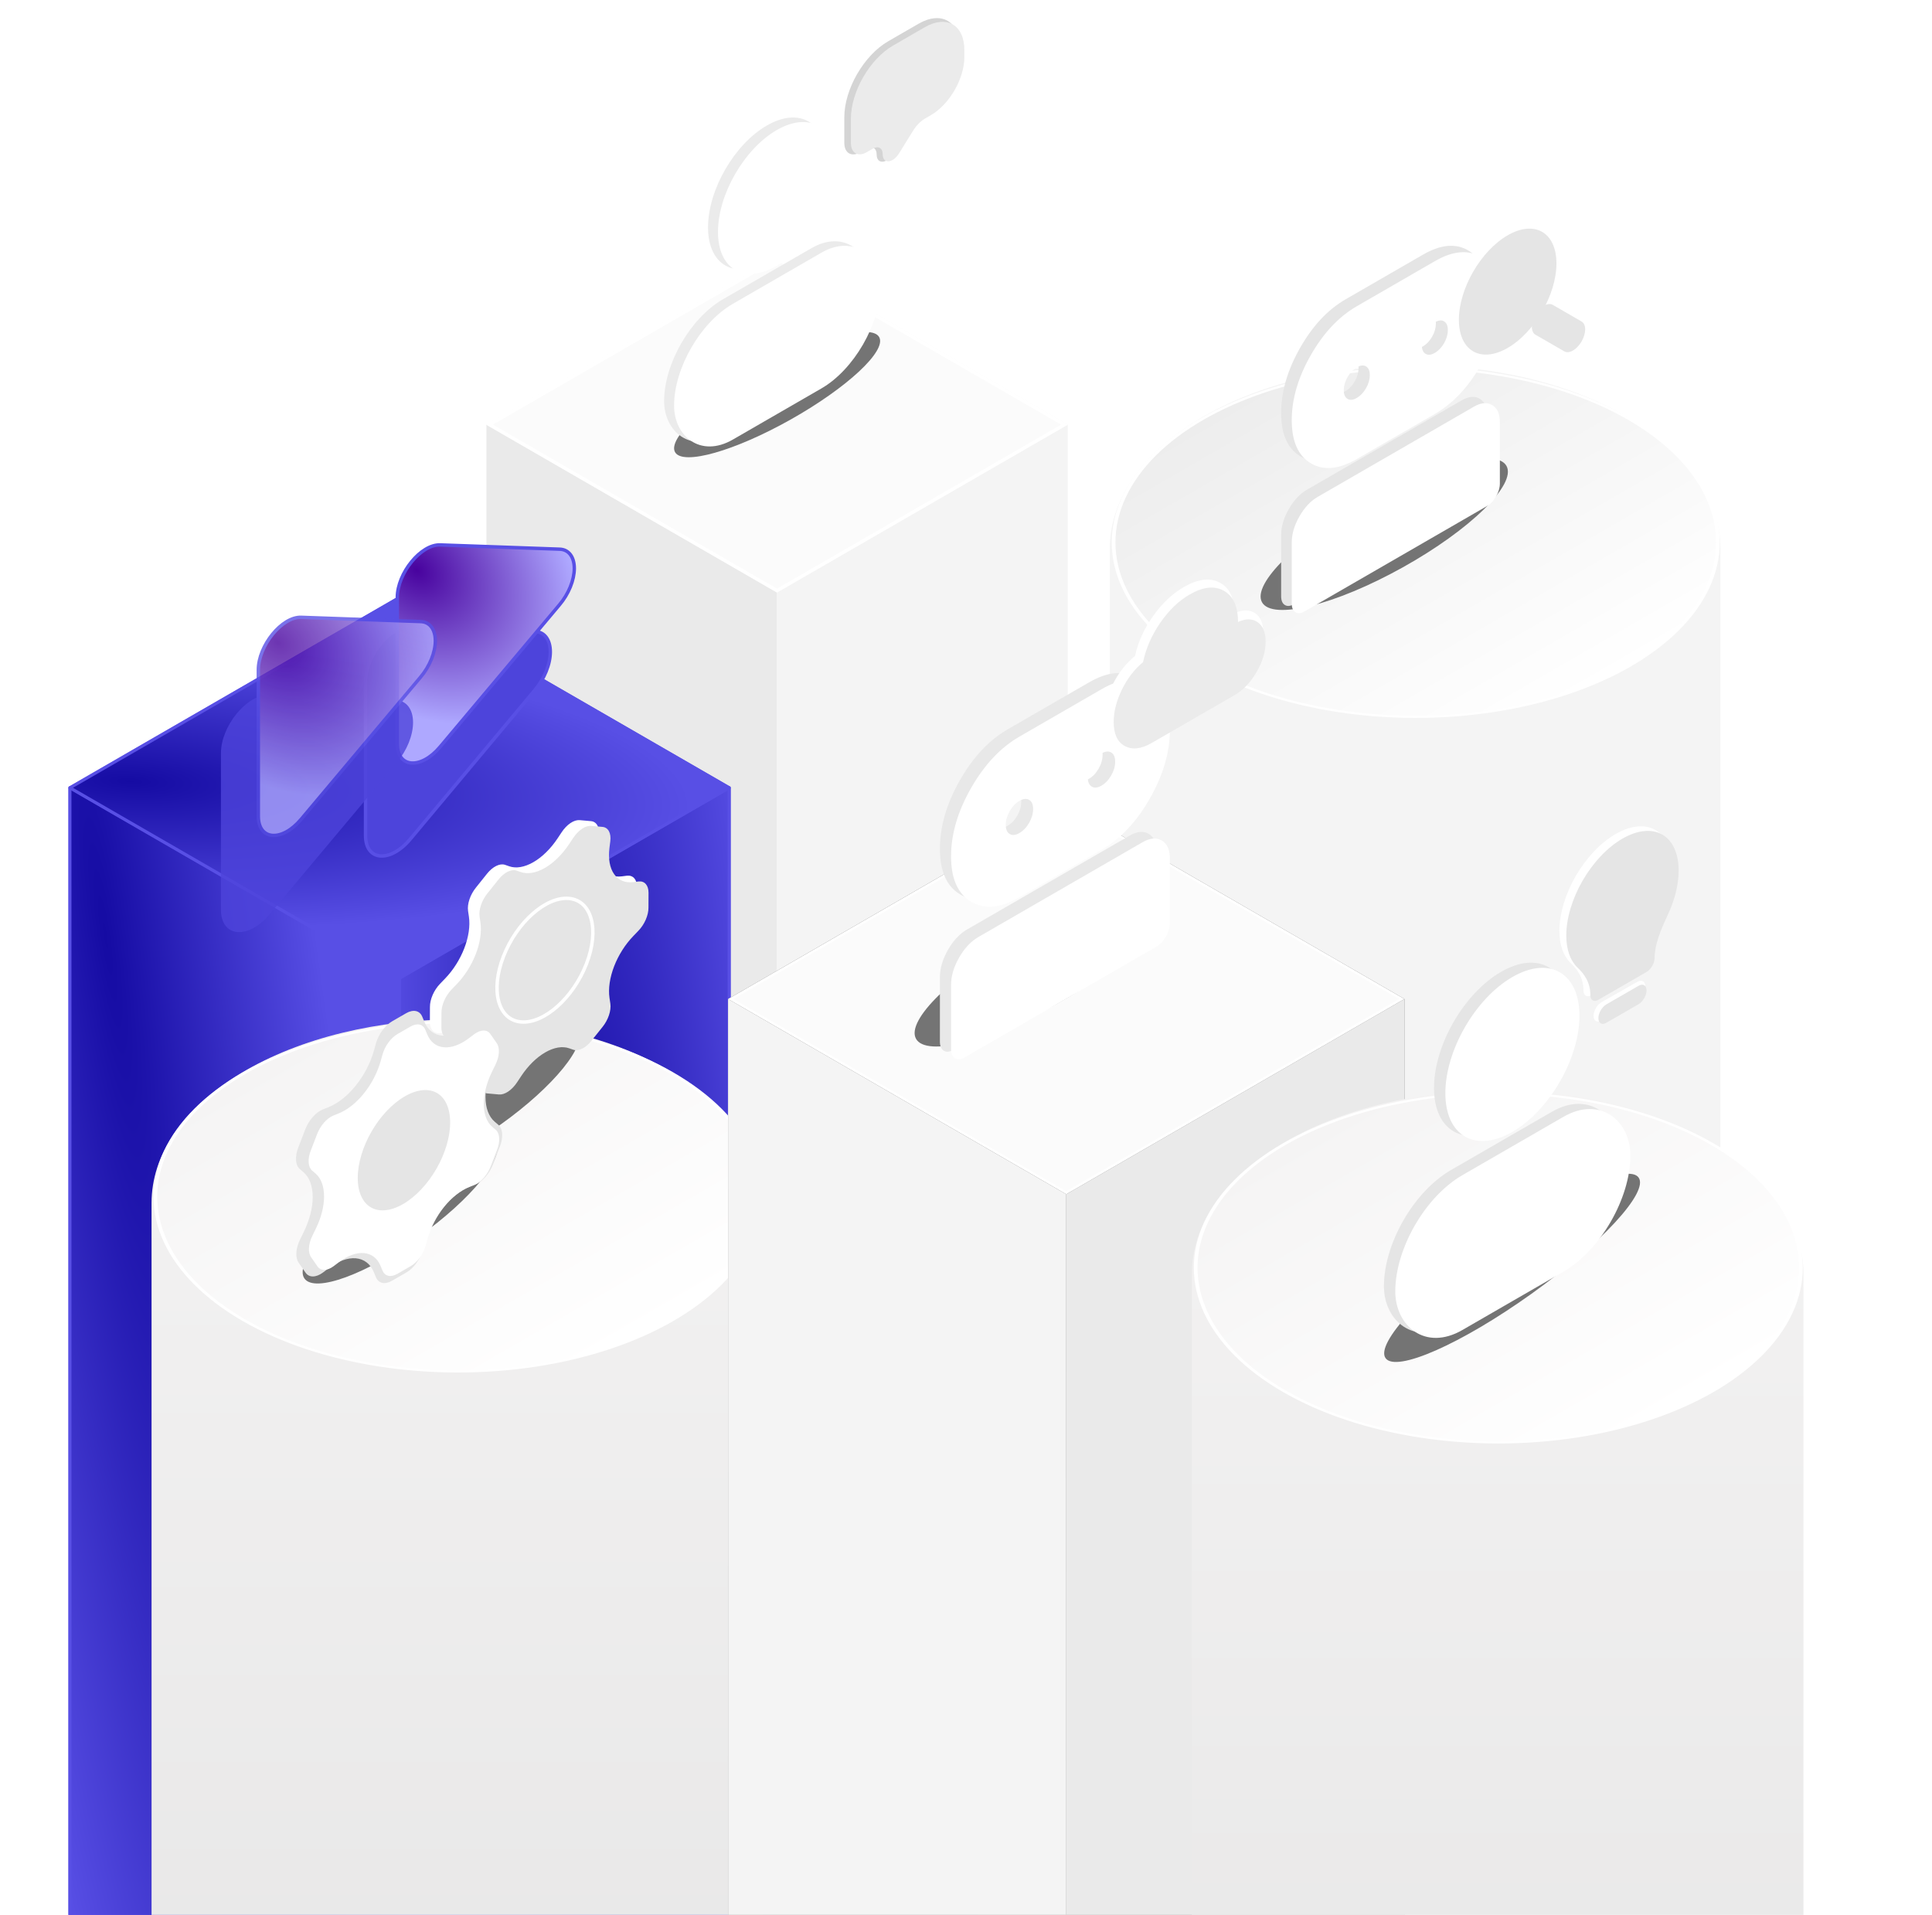
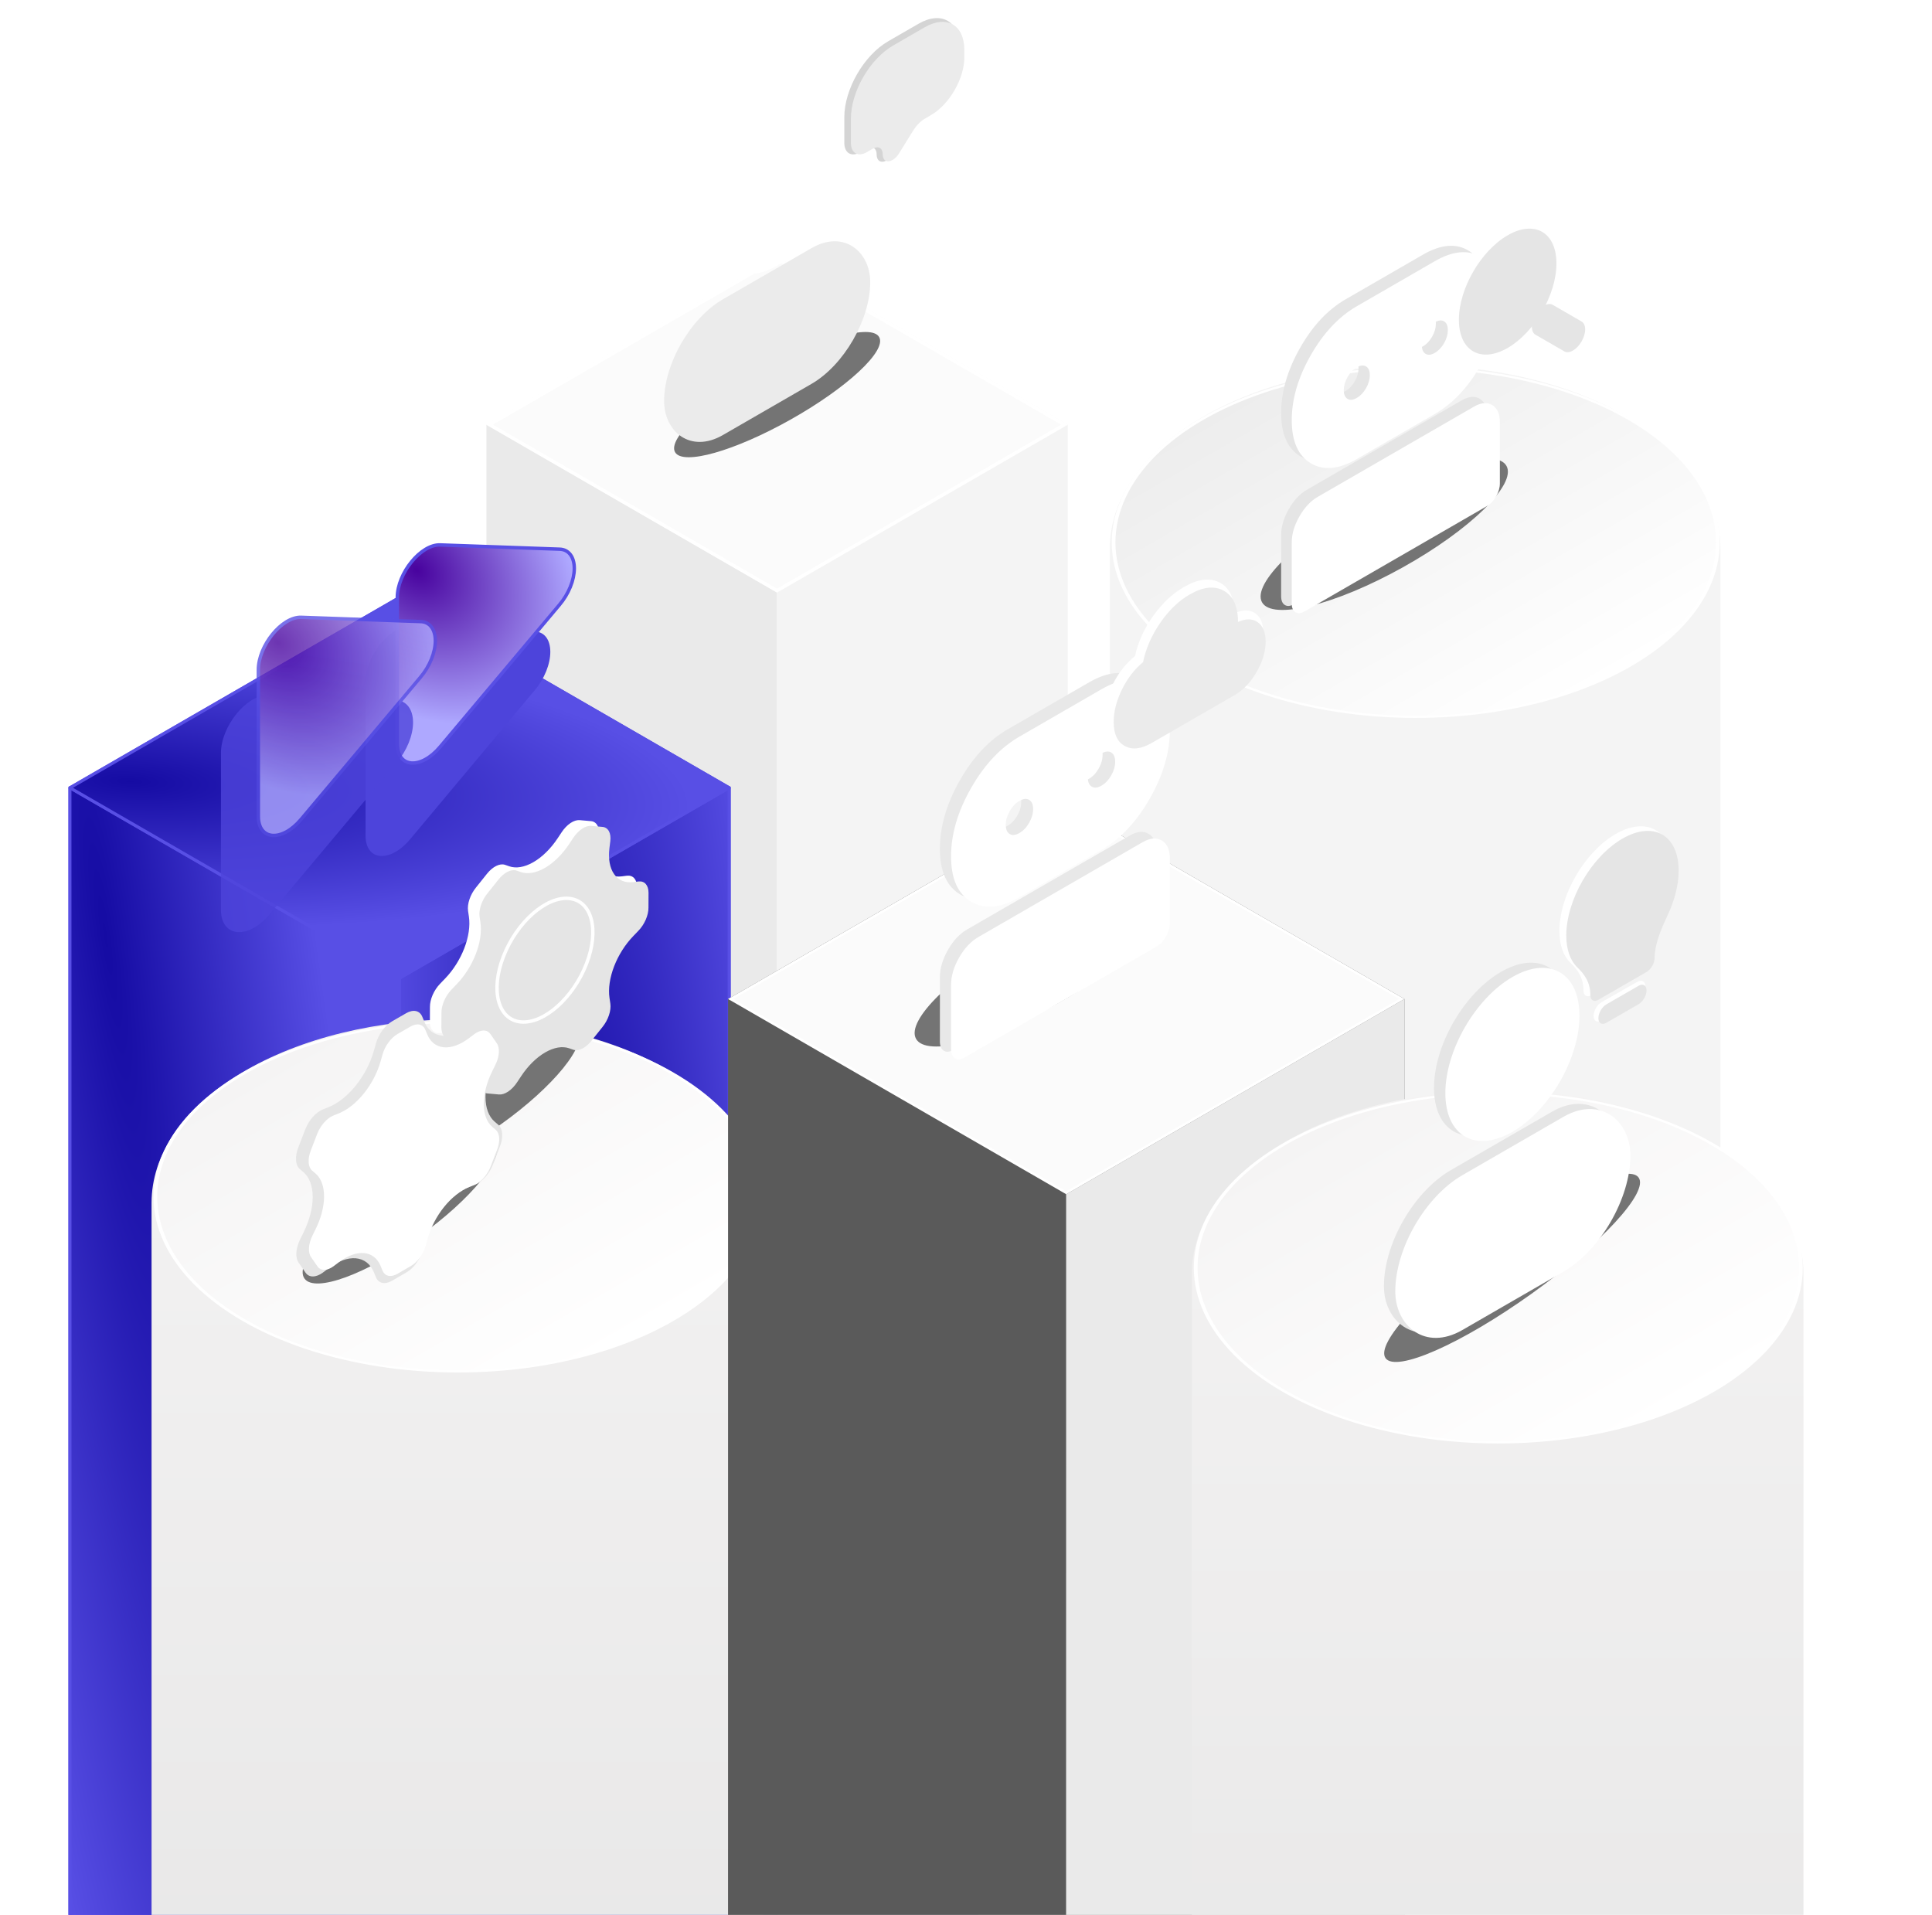
<svg xmlns="http://www.w3.org/2000/svg" width="564" height="559" viewBox="0 0 564 559" fill="none">
  <rect x="8" width="554" height="580" fill="white" />
  <path d="M226.824 75L311.631 123.967L311.645 574.469L226.839 525.502L226.824 75Z" fill="#F4F4F4" />
  <path d="M142.014 123.967L226.82 75L226.806 525.502L141.999 574.469L142.014 123.967Z" fill="#FBFBFB" />
  <path d="M226.82 525.496L311.63 574.458L226.82 623.419L142.011 574.458L226.82 525.496Z" fill="url(#paint0_radial_470_911)" stroke="#584FE5" stroke-width="0.885" stroke-linecap="round" stroke-linejoin="round" />
  <path d="M142.008 123.951L226.814 172.917L226.829 623.419L142.022 574.453L142.008 123.951Z" fill="#EAEAEA" />
  <path d="M226.824 172.918L311.631 123.952L311.616 574.454L226.81 623.42L226.824 172.918Z" fill="#F4F4F4" />
  <path d="M226.823 75.5L310.767 123.961L226.823 172.423L142.88 123.961L226.823 75.5Z" fill="#FBFBFB" stroke="white" />
  <path fill-rule="evenodd" clip-rule="evenodd" d="M323.977 587.952C323.977 601.638 332.678 615.324 350.082 625.766C384.889 646.65 441.322 646.65 476.128 625.766C493.532 615.324 502.234 601.638 502.234 587.952V160.135C502.234 146.449 493.532 132.763 476.128 122.321C441.322 101.436 384.889 101.436 350.082 122.321C332.678 132.763 323.977 146.449 323.977 160.135V587.952Z" fill="url(#paint1_linear_470_911)" />
  <circle cx="72.462" cy="72.462" r="72.019" transform="matrix(0.866 -0.5 0.866 0.5 287.787 158.342)" fill="url(#paint2_linear_470_911)" stroke="white" stroke-width="0.885" />
  <path d="M116.646 174.425L212.863 229.98L212.879 741.091L116.663 685.536L116.646 174.425Z" fill="url(#paint3_radial_470_911)" stroke="#584FE5" stroke-width="0.885" stroke-linecap="round" stroke-linejoin="round" />
  <path d="M20.422 229.979L116.638 174.425L116.622 685.536L20.406 741.09L20.422 229.979Z" fill="url(#paint4_radial_470_911)" stroke="#584FE5" stroke-width="0.885" stroke-linecap="round" stroke-linejoin="round" />
  <path d="M20.416 229.961L116.632 285.515L116.648 796.626L20.432 741.072L20.416 229.961Z" fill="url(#paint5_radial_470_911)" stroke="#584FE5" stroke-width="0.885" stroke-linecap="round" stroke-linejoin="round" />
  <path d="M116.646 285.516L212.863 229.962L212.846 741.073L116.63 796.627L116.646 285.516Z" fill="url(#paint6_radial_470_911)" stroke="#584FE5" stroke-width="0.885" stroke-linecap="round" stroke-linejoin="round" />
  <path d="M20.422 229.973L116.641 174.425L212.861 229.973L116.641 285.522L20.422 229.973Z" fill="url(#paint7_radial_470_911)" stroke="#584FE5" stroke-width="0.885" stroke-linecap="round" stroke-linejoin="round" />
  <path fill-rule="evenodd" clip-rule="evenodd" d="M44.244 779.634C44.244 793.342 52.959 807.049 70.39 817.508C105.252 838.425 161.774 838.425 196.635 817.508C214.066 807.049 222.781 793.342 222.781 779.634V351.144C222.781 337.437 214.066 323.729 196.635 313.271C161.774 292.354 105.252 292.354 70.39 313.271C52.959 323.729 44.244 337.437 44.244 351.144V779.634Z" fill="url(#paint8_linear_470_911)" />
  <circle cx="72.575" cy="72.575" r="72.133" transform="matrix(0.866 -0.5 0.866 0.5 8 349.349)" fill="url(#paint9_linear_470_911)" stroke="white" stroke-width="0.885" />
  <rect width="114.004" height="524.457" transform="matrix(0.866 0.5 3.18351e-05 1 311.277 234.633)" fill="#6E6E6E" />
  <rect width="114.004" height="524.457" transform="matrix(0.866 -0.5 -3.18351e-05 1 212.539 291.637)" fill="#5A5A5A" />
-   <rect width="114.004" height="524.457" transform="matrix(0.866 0.5 3.18351e-05 1 212.537 291.619)" fill="#F4F4F4" />
  <rect width="114.004" height="524.457" transform="matrix(0.866 -0.5 -3.18351e-05 1 311.277 348.625)" fill="#EAEAEA" />
  <rect x="0.767" width="113.118" height="113.118" transform="matrix(0.866 -0.5 0.866 0.5 212.642 292.015)" fill="#FBFBFB" stroke="white" stroke-width="0.885" />
  <path fill-rule="evenodd" clip-rule="evenodd" d="M347.939 800.353C347.939 814.06 356.655 827.768 374.086 838.226C408.947 859.143 465.469 859.143 500.33 838.226C517.761 827.768 526.477 814.06 526.477 800.353V371.863C526.477 358.156 517.761 344.448 500.33 333.99C465.469 313.073 408.947 313.073 374.086 333.99C356.655 344.448 347.939 358.156 347.939 371.863V800.353Z" fill="url(#paint10_linear_470_911)" />
  <circle cx="72.575" cy="72.575" r="72.133" transform="matrix(0.866 -0.5 0.866 0.5 311.693 370.068)" fill="url(#paint11_linear_470_911)" stroke="white" stroke-width="0.885" />
  <g filter="url(#filter0_f_470_911)">
    <ellipse cx="34.206" cy="8.28" rx="34.206" ry="8.28" transform="matrix(0.871 -0.491 0.491 0.871 193 124.784)" fill="#747474" />
  </g>
-   <ellipse cx="19.814" cy="19.814" rx="19.814" ry="19.814" transform="matrix(0.866 -0.5 -3.18651e-05 1 206.691 46.555)" fill="#EBEBEB" />
  <ellipse cx="19.814" cy="19.814" rx="19.814" ry="19.814" transform="matrix(0.866 -0.5 -3.18651e-05 1 209.596 47.876)" fill="white" />
  <rect width="69.48" height="39.628" rx="19.814" transform="matrix(0.866 -0.5 -3.18651e-05 1 193.875 97.279)" fill="#EBEBEB" />
-   <rect width="69.48" height="39.628" rx="19.814" transform="matrix(0.866 -0.5 -3.18651e-05 1 196.781 98.6)" fill="white" />
  <path d="M268.153 6.928L259.265 12.06C252.203 16.138 246.478 26.054 246.478 34.209L246.478 41.705C246.478 44.715 248.591 45.935 251.197 44.43L252.971 43.406C254.598 42.466 255.917 43.228 255.917 45.107C255.917 48.066 258.962 47.856 260.852 44.767L264.908 38.139C265.897 36.522 267.19 35.196 268.531 34.421L270.281 33.411C275.732 30.263 280.152 22.609 280.152 16.314L280.152 13.856C280.152 6.203 274.78 3.102 268.153 6.928Z" fill="#D4D4D4" />
  <path d="M269.961 7.954L260.723 13.289C253.919 17.217 248.404 26.77 248.404 34.626L248.404 41.738C248.404 44.698 250.482 45.898 253.045 44.418L254.821 43.392C256.404 42.478 257.687 43.219 257.687 45.047C257.687 47.908 260.62 47.727 262.465 44.751L266.53 38.196C267.503 36.627 268.764 35.342 270.071 34.587L271.772 33.605C277.156 30.497 281.52 22.936 281.52 16.72L281.521 14.628C281.521 7.256 276.346 4.268 269.961 7.954Z" fill="#EBEBEB" />
  <g filter="url(#filter1_d_470_911)">
    <path d="M163.137 158.357C164.5 158.395 165.64 158.967 166.436 160.014C167.231 161.061 167.651 162.542 167.651 164.299C167.651 166.056 167.231 168.022 166.435 169.987C165.64 171.953 164.499 173.843 163.136 175.455L126.765 218.956C120.908 225.964 113.715 225.402 113.715 217.945L113.716 172.94C113.717 165.479 120.91 156.614 126.767 156.853L163.137 158.357Z" fill="#4D44DB" />
-     <path d="M163.137 158.357C164.5 158.395 165.64 158.967 166.436 160.014C167.231 161.061 167.651 162.542 167.651 164.299C167.651 166.056 167.231 168.022 166.435 169.987C165.64 171.953 164.499 173.843 163.136 175.455L126.765 218.956C120.908 225.964 113.715 225.402 113.715 217.945L113.716 172.94C113.717 165.479 120.91 156.614 126.767 156.853L163.137 158.357Z" stroke="#584FE5" stroke-linecap="round" stroke-linejoin="round" />
  </g>
  <path d="M163.329 160.318C164.635 160.347 165.727 160.885 166.489 161.874C167.251 162.864 167.654 164.268 167.654 165.936C167.654 167.603 167.251 169.472 166.489 171.342C165.727 173.211 164.634 175.011 163.328 176.548L128.484 218.025C122.874 224.707 115.982 224.21 115.983 217.132L115.984 174.411C115.984 167.329 122.876 158.877 128.486 159.074L163.329 160.318Z" fill="url(#paint12_radial_470_911)" stroke="#584FE5" stroke-linecap="round" stroke-linejoin="round" />
  <g opacity="0.8">
    <g filter="url(#filter2_d_470_911)">
      <path d="M122.472 178.875C123.864 178.91 125.029 179.489 125.841 180.551C126.653 181.612 127.082 183.117 127.082 184.903C127.082 186.688 126.653 188.688 125.841 190.688C125.028 192.688 123.864 194.612 122.471 196.254L85.327 240.572C79.346 247.712 72 247.161 72 239.581L72.002 193.835C72.002 186.251 79.348 177.22 85.329 177.447L122.472 178.875Z" fill="#4D44DB" />
      <path d="M122.472 178.875C123.864 178.91 125.029 179.489 125.841 180.551C126.653 181.612 127.082 183.117 127.082 184.903C127.082 186.688 126.653 188.688 125.841 190.688C125.028 192.688 123.864 194.612 122.471 196.254L85.327 240.572C79.346 247.712 72 247.161 72 239.581L72.002 193.835C72.002 186.251 79.348 177.22 85.329 177.447L122.472 178.875Z" stroke="#4D44DB" stroke-linecap="round" stroke-linejoin="round" />
    </g>
    <path d="M122.76 181.453C124.067 181.482 125.159 182.02 125.921 183.009C126.683 183.999 127.085 185.403 127.085 187.07C127.085 188.738 126.683 190.607 125.921 192.476C125.159 194.346 124.066 196.145 122.76 197.683L87.916 239.16C82.305 245.842 75.414 245.345 75.414 238.266L75.416 195.546C75.416 188.464 82.308 180.012 87.918 180.209L122.76 181.453Z" fill="url(#paint13_radial_470_911)" stroke="#584FE5" stroke-linecap="round" stroke-linejoin="round" />
  </g>
  <g filter="url(#filter3_f_470_911)">
    <ellipse cx="116.768" cy="353.347" rx="34.252" ry="9.445" transform="rotate(-35.52 116.768 353.347)" fill="#747474" />
  </g>
  <g filter="url(#filter4_f_470_911)">
    <ellipse cx="140.768" cy="320.508" rx="34.252" ry="9.445" transform="rotate(-35.52 140.768 320.508)" fill="#747474" />
  </g>
  <path d="M155.632 251.729C158.234 250.25 160.761 247.774 162.788 244.721L163.978 242.927C164.709 241.824 165.601 240.899 166.537 240.273C167.473 239.647 168.41 239.348 169.225 239.418L172.535 239.713C173.347 239.789 173.998 240.229 174.402 240.975C174.805 241.721 174.944 242.738 174.798 243.894L174.552 245.868C174.16 249.006 174.644 251.705 175.924 253.517V253.517C177.192 255.313 179.167 256.128 181.524 255.83L183.067 255.635C183.922 255.545 184.654 255.812 185.17 256.4C185.685 256.988 185.961 257.872 185.962 258.939L185.945 263.289C185.952 264.373 185.674 265.6 185.146 266.807C184.618 268.014 183.865 269.144 182.988 270.049L181.468 271.631C179.139 274.056 177.19 277.132 175.935 280.367V280.367C174.655 283.667 174.172 286.936 174.567 289.629L174.816 291.325C174.956 292.321 174.81 293.506 174.398 294.723C173.985 295.94 173.325 297.133 172.505 298.143L169.258 302.205C168.457 303.2 167.537 303.977 166.615 304.437C165.692 304.897 164.81 305.019 164.078 304.788L162.785 304.34C160.81 303.654 158.356 304.075 155.825 305.531V305.531C153.273 307 150.797 309.436 148.808 312.431L147.557 314.316C146.827 315.419 145.935 316.344 144.998 316.97C144.062 317.597 143.125 317.895 142.311 317.826L138.919 317.523C138.107 317.447 137.457 317.007 137.053 316.261C136.649 315.515 136.511 314.498 136.656 313.342L136.903 311.368C137.294 308.23 136.81 305.53 135.531 303.719V303.719C134.262 301.923 132.288 301.108 129.931 301.406L128.388 301.601C127.532 301.691 126.8 301.424 126.285 300.836C125.769 300.248 125.494 299.364 125.493 298.297L125.51 293.947C125.502 292.863 125.781 291.636 126.309 290.429C126.837 289.222 127.589 288.092 128.467 287.187L129.986 285.605C132.316 283.18 134.264 280.104 135.52 276.869V276.869C136.8 273.569 137.283 270.3 136.887 267.607L136.639 265.911C136.498 264.915 136.644 263.73 137.057 262.513C137.47 261.296 138.13 260.103 138.95 259.093L142.197 255.031C142.998 254.036 143.918 253.259 144.84 252.799C145.762 252.339 146.645 252.217 147.376 252.448L148.667 252.895C150.645 253.582 153.099 253.171 155.632 251.729V251.729Z" fill="white" />
  <path d="M158.994 253.409C161.595 251.929 164.123 249.453 166.149 246.4L167.339 244.607C168.07 243.504 168.962 242.578 169.898 241.952C170.835 241.326 171.771 241.028 172.586 241.097L175.897 241.392C176.709 241.469 177.359 241.908 177.763 242.654C178.167 243.4 178.305 244.417 178.16 245.573L177.913 247.547C177.522 250.685 178.006 253.385 179.285 255.196V255.196C180.554 256.992 182.528 257.807 184.885 257.509L186.428 257.314C187.284 257.224 188.016 257.491 188.531 258.079C189.047 258.668 189.322 259.551 189.323 260.618L189.306 264.968C189.314 266.053 189.035 267.279 188.507 268.486C187.979 269.693 187.227 270.824 186.349 271.728L184.83 273.31C182.5 275.735 180.552 278.811 179.296 282.046V282.046C178.016 285.347 177.533 288.615 177.929 291.309L178.178 293.004C178.318 294 178.172 295.185 177.759 296.402C177.347 297.619 176.687 298.812 175.866 299.822L172.619 303.884C171.818 304.879 170.898 305.656 169.976 306.116C169.054 306.576 168.171 306.698 167.44 306.467L166.147 306.019C164.171 305.334 161.717 305.754 159.187 307.21V307.21C156.634 308.68 154.158 311.115 152.17 314.11L150.919 315.995C150.188 317.098 149.296 318.023 148.36 318.649C147.423 319.276 146.487 319.574 145.672 319.505L142.281 319.202C141.469 319.126 140.818 318.686 140.414 317.94C140.011 317.194 139.872 316.177 140.018 315.022L140.264 313.047C140.656 309.909 140.172 307.21 138.892 305.398V305.398C137.624 303.603 135.649 302.787 133.292 303.085L131.749 303.281C130.894 303.37 130.162 303.104 129.646 302.515C129.131 301.927 128.855 301.043 128.854 299.976L128.871 295.626C128.864 294.542 129.142 293.315 129.67 292.108C130.198 290.901 130.951 289.771 131.828 288.866L133.348 287.284C135.677 284.86 137.626 281.783 138.881 278.548V278.548C140.162 275.248 140.644 271.979 140.249 269.286L140 267.59C139.86 266.594 140.006 265.41 140.418 264.192C140.831 262.975 141.491 261.783 142.311 260.772L145.558 256.711C146.359 255.715 147.279 254.938 148.201 254.478C149.124 254.018 150.006 253.896 150.738 254.127L152.028 254.575C154.006 255.261 156.46 254.85 158.994 253.409V253.409Z" fill="#E5E5E5" />
  <path d="M152.086 298.328C158.776 298.925 167.331 291.339 171.193 281.383C175.056 271.428 172.764 262.873 166.074 262.276C159.384 261.678 150.83 269.265 146.967 279.22C143.104 289.176 145.396 297.73 152.086 298.328Z" fill="#E5E5E5" stroke="white" stroke-linecap="round" stroke-linejoin="round" />
  <path d="M103.796 316.984C106.244 313.966 108.136 310.342 109.153 306.725L109.75 304.601C110.115 303.295 110.759 301.982 111.596 300.833C112.433 299.685 113.425 298.755 114.441 298.165L118.577 295.776C119.593 295.193 120.584 294.979 121.421 295.16C122.258 295.342 122.902 295.912 123.268 296.796L123.895 298.304C124.892 300.701 126.742 302.122 129.135 302.33V302.33C131.508 302.537 134.275 301.538 136.981 299.499L138.753 298.164C139.744 297.436 140.752 297.042 141.65 297.032C142.549 297.021 143.296 297.395 143.797 298.105L145.814 301.018C146.331 301.735 146.569 302.77 146.497 303.986C146.425 305.203 146.046 306.544 145.41 307.832L144.317 310.073C142.639 313.508 141.728 317.08 141.728 320.216V320.216C141.728 323.415 142.676 325.971 144.415 327.457L145.51 328.393C146.146 328.947 146.525 329.85 146.597 330.984C146.669 332.117 146.431 333.427 145.914 334.741L143.896 339.983C143.395 341.272 142.648 342.509 141.75 343.535C140.852 344.562 139.843 345.333 138.852 345.75L137.081 346.461C134.374 347.547 131.608 349.743 129.234 352.69V352.69C126.841 355.662 124.991 359.218 123.994 362.767L123.366 365C123.001 366.306 122.357 367.619 121.52 368.768C120.683 369.916 119.691 370.846 118.675 371.436L114.438 373.883C113.422 374.466 112.431 374.681 111.594 374.499C110.757 374.317 110.113 373.747 109.747 372.864L109.12 371.356C108.123 368.958 106.273 367.537 103.88 367.329V367.329C101.507 367.123 98.74 368.121 96.034 370.16L94.263 371.495C93.272 372.223 92.263 372.617 91.365 372.627C90.467 372.638 89.72 372.264 89.219 371.554L87.201 368.642C86.684 367.925 86.446 366.889 86.518 365.673C86.59 364.456 86.969 363.115 87.605 361.827L88.699 359.587C90.376 356.151 91.287 352.58 91.287 349.443V349.443C91.287 346.244 90.339 343.689 88.6 342.202L87.505 341.267C86.869 340.712 86.49 339.809 86.418 338.676C86.346 337.542 86.584 336.232 87.101 334.918L89.119 329.676C89.62 328.387 90.367 327.151 91.265 326.124C92.163 325.097 93.172 324.326 94.163 323.909L95.931 323.2C98.641 322.113 101.412 319.923 103.796 316.984V316.984Z" fill="#E5E5E5" />
  <path d="M106.167 319.275C108.429 316.487 110.178 313.137 111.118 309.794L111.669 307.83C112.008 306.623 112.602 305.41 113.376 304.348C114.15 303.287 115.066 302.427 116.005 301.881L119.828 299.674C120.767 299.135 121.684 298.937 122.457 299.105C123.231 299.273 123.826 299.8 124.164 300.616L124.744 302.01C125.666 304.226 127.375 305.539 129.587 305.732V305.732C131.78 305.922 134.337 305 136.839 303.115L138.476 301.881C139.392 301.208 140.325 300.844 141.155 300.834C141.985 300.825 142.675 301.17 143.138 301.827L145.003 304.518C145.481 305.181 145.701 306.138 145.634 307.262C145.568 308.387 145.217 309.626 144.63 310.817L143.619 312.888C142.069 316.063 141.226 319.364 141.226 322.263V322.263C141.226 325.22 142.103 327.582 143.71 328.956L144.722 329.82C145.31 330.333 145.66 331.168 145.727 332.215C145.793 333.263 145.573 334.474 145.095 335.688L143.23 340.534C142.767 341.725 142.077 342.867 141.246 343.816C140.416 344.765 139.484 345.478 138.568 345.863L136.931 346.52C134.429 347.524 131.872 349.554 129.679 352.278V352.278C127.467 355.025 125.757 358.312 124.835 361.592L124.255 363.656C123.917 364.863 123.322 366.077 122.548 367.138C121.775 368.199 120.858 369.059 119.919 369.605L116.003 371.866C115.064 372.405 114.148 372.603 113.374 372.435C112.6 372.267 112.006 371.74 111.667 370.924L111.088 369.53C110.166 367.314 108.456 366.001 106.244 365.808V365.808C104.051 365.618 101.494 366.54 98.993 368.426L97.355 369.659C96.439 370.332 95.507 370.696 94.677 370.706C93.847 370.715 93.156 370.37 92.693 369.713L90.829 367.022C90.351 366.359 90.13 365.402 90.197 364.278C90.264 363.153 90.614 361.914 91.202 360.723L92.213 358.652C93.763 355.477 94.605 352.176 94.605 349.277V349.277C94.605 346.32 93.729 343.958 92.121 342.584L91.109 341.72C90.521 341.207 90.171 340.372 90.105 339.325C90.038 338.277 90.258 337.066 90.736 335.852L92.601 331.007C93.064 329.815 93.755 328.673 94.585 327.724C95.415 326.775 96.347 326.062 97.263 325.677L98.897 325.021C101.402 324.016 103.963 321.992 106.167 319.275V319.275Z" fill="white" />
-   <path d="M117.924 351.925C125.649 347.465 131.912 336.617 131.912 327.697C131.912 318.777 125.65 315.161 117.925 319.622C110.2 324.082 103.937 334.929 103.937 343.85C103.937 352.77 110.199 356.386 117.924 351.925Z" fill="#E5E5E5" stroke="white" stroke-linecap="round" stroke-linejoin="round" />
  <g filter="url(#filter5_f_470_911)">
    <ellipse cx="303.097" cy="283.36" rx="40.857" ry="11.116" transform="rotate(-29.147 303.097 283.36)" fill="#747474" />
  </g>
  <path d="M278.339 306.456C277.218 307.103 276.279 307.195 275.522 306.732C274.765 306.269 274.385 305.375 274.382 304.051L274.383 285.294C274.383 282.715 275.159 280.06 276.71 277.329C278.261 274.599 280.124 272.604 282.298 271.346L329.785 243.927C331.961 242.67 333.825 242.513 335.376 243.456C336.928 244.398 337.702 246.158 337.699 248.736L337.699 267.493C337.698 268.822 337.319 270.155 336.559 271.494C335.799 272.833 334.86 273.824 333.741 274.467L278.339 306.456ZM294.17 259.802C288.695 262.963 284.03 263.37 280.173 261.023C276.316 258.677 274.386 254.262 274.384 247.78C274.382 241.298 276.312 234.655 280.174 227.851C284.036 221.048 288.702 216.067 294.171 212.909L317.915 199.2C323.389 196.039 328.056 195.631 331.915 197.976C335.775 200.321 337.703 204.737 337.7 211.222C337.697 217.707 335.767 224.351 331.91 231.155C328.053 237.959 323.387 242.938 317.913 246.093L294.17 259.802ZM294.17 241.045C295.291 240.397 296.232 239.404 296.992 238.065C297.752 236.726 298.13 235.395 298.128 234.071C298.125 232.747 297.745 231.853 296.988 231.39C296.231 230.927 295.292 231.019 294.171 231.666C293.049 232.314 292.11 233.306 291.353 234.644C290.596 235.981 290.216 237.313 290.213 238.64C290.21 239.968 290.59 240.863 291.353 241.326C292.115 241.789 293.054 241.695 294.17 241.045ZM317.914 227.335C319.035 226.688 319.976 225.695 320.735 224.356C321.495 223.017 321.874 221.685 321.871 220.361C321.869 219.037 321.489 218.144 320.732 217.681C319.975 217.217 319.035 217.31 317.914 217.957C316.793 218.604 315.854 219.597 315.096 220.934C314.339 222.272 313.959 223.604 313.957 224.931C313.954 226.258 314.334 227.153 315.096 227.617C315.859 228.08 316.798 227.986 317.914 227.335Z" fill="#E8E8E8" />
  <path d="M281.63 308.665C280.499 309.319 279.552 309.415 278.788 308.956C278.024 308.497 277.641 307.605 277.638 306.281L277.639 287.524C277.639 284.945 278.421 282.286 279.986 279.547C281.551 276.809 283.43 274.805 285.623 273.536L333.529 245.875C335.724 244.607 337.605 244.441 339.169 245.376C340.734 246.31 341.515 248.066 341.513 250.644L341.512 269.401C341.512 270.729 341.129 272.065 340.362 273.408C339.596 274.751 338.648 275.747 337.52 276.395L281.63 308.665ZM297.6 261.931C292.077 265.12 287.371 265.551 283.48 263.224C279.589 260.897 277.642 256.492 277.64 250.01C277.637 243.528 279.584 236.875 283.481 230.052C287.377 223.228 292.084 218.224 297.601 215.038L321.554 201.208C327.076 198.02 331.784 197.588 335.678 199.914C339.571 202.239 341.517 206.644 341.514 213.13C341.511 219.615 339.564 226.269 335.673 233.092C331.782 239.916 327.075 244.919 321.552 248.101L297.6 261.931ZM297.6 243.174C298.731 242.521 299.68 241.523 300.447 240.18C301.213 238.837 301.595 237.504 301.593 236.18C301.59 234.856 301.207 233.964 300.443 233.505C299.679 233.046 298.732 233.142 297.601 233.796C296.47 234.449 295.522 235.446 294.758 236.787C293.994 238.129 293.611 239.463 293.608 240.79C293.606 242.117 293.989 243.01 294.758 243.469C295.527 243.929 296.475 243.83 297.6 243.174ZM321.553 229.344C322.684 228.691 323.633 227.693 324.399 226.35C325.166 225.007 325.548 223.674 325.545 222.35C325.543 221.026 325.16 220.134 324.396 219.675C323.632 219.215 322.684 219.312 321.553 219.965C320.422 220.619 319.475 221.616 318.711 222.957C317.947 224.298 317.564 225.633 317.561 226.96C317.558 228.287 317.942 229.18 318.711 229.639C319.48 230.099 320.427 230 321.553 229.344Z" fill="white" />
  <path d="M333.976 215.03C330.779 216.876 328.047 217.241 325.782 216.124C323.517 215.007 322.383 212.698 322.382 209.197C322.382 206.195 323.208 203.044 324.859 199.743C326.511 196.441 328.671 193.693 331.342 191.497C332.22 187.449 333.977 183.567 336.612 179.852C339.247 176.137 342.233 173.316 345.571 171.389C349.682 169.015 353.169 168.57 356.033 170.054C358.897 171.538 360.328 174.531 360.327 179.033C362.751 177.941 364.763 177.925 366.362 178.984C367.961 180.044 368.76 181.901 368.759 184.555C368.759 187.442 367.837 190.428 365.993 193.514C364.149 196.6 361.909 198.903 359.272 200.424L333.976 215.03Z" fill="white" />
  <path d="M336.202 216.897C333.144 218.663 330.531 218.959 328.364 217.786C326.198 216.612 325.114 214.275 325.113 210.773C325.113 207.771 325.902 204.641 327.482 201.381C329.061 198.121 331.128 195.427 333.682 193.298C334.522 189.272 336.203 185.435 338.723 181.786C341.244 178.137 344.1 175.391 347.292 173.548C351.224 171.277 354.56 170.92 357.299 172.476C360.039 174.032 361.407 177.06 361.406 181.563C363.725 180.532 365.649 180.566 367.179 181.665C368.708 182.765 369.472 184.642 369.471 187.297C369.471 190.183 368.589 193.146 366.825 196.186C365.062 199.226 362.919 201.473 360.397 202.927L336.202 216.897Z" fill="#EBEBEB" />
  <g filter="url(#filter6_f_470_911)">
    <ellipse cx="441.422" cy="370.123" rx="45.379" ry="9.445" transform="rotate(-35.52 441.422 370.123)" fill="#747474" />
  </g>
  <circle cx="22.602" cy="22.602" r="22.602" transform="matrix(0.866 -0.5 -3.18654e-05 1 418.623 295.005)" fill="#E5E5E5" />
  <circle cx="22.602" cy="22.602" r="22.602" transform="matrix(0.866 -0.5 -3.18654e-05 1 421.938 296.512)" fill="white" />
  <rect width="79.256" height="45.203" rx="22.602" transform="matrix(0.866 -0.5 -3.18654e-05 1 404.004 352.865)" fill="#E5E5E5" />
  <rect width="79.256" height="45.203" rx="22.602" transform="matrix(0.866 -0.5 -3.18654e-05 1 407.32 354.372)" fill="white" />
  <path d="M471.631 243.471C467.281 245.982 463.109 250.373 460.032 255.676C456.956 260.979 455.228 266.761 455.228 271.749C455.228 275.967 456.441 279.146 458.484 281.098C460.467 282.991 462.257 285.38 462.257 289.185V289.185C462.257 289.898 462.504 290.439 462.943 290.689C463.382 290.939 463.978 290.878 464.6 290.519L478.659 282.401C479.28 282.043 479.876 281.415 480.316 280.658C480.755 279.9 481.002 279.074 481.002 278.362V278.362C481.002 274.557 482.793 270.1 484.776 265.917C486.819 261.606 488.032 257.026 488.032 252.808C488.033 247.82 486.305 244.034 483.229 242.283C480.153 240.532 475.981 240.959 471.631 243.471ZM465.2 296.569C465.2 297.282 465.447 297.823 465.887 298.073C466.326 298.323 466.922 298.262 467.543 297.903L477.973 292.024C478.594 291.665 479.19 291.038 479.63 290.28C480.069 289.522 480.316 288.696 480.316 287.984V287.984C480.316 286.496 479.277 285.887 477.989 286.618L467.527 292.561C466.245 293.289 465.2 295.089 465.2 296.569V296.569Z" fill="white" />
  <path d="M473.641 244.811C469.29 247.323 465.118 251.713 462.042 257.016C458.966 262.319 457.238 268.101 457.238 273.089C457.238 277.308 458.451 280.486 460.494 282.438C462.477 284.332 464.267 286.721 464.267 290.525V290.525C464.267 291.238 464.513 291.779 464.953 292.029C465.392 292.279 465.988 292.218 466.61 291.859L480.669 283.742C481.29 283.383 481.886 282.756 482.326 281.998C482.765 281.24 483.012 280.414 483.012 279.702V279.702C483.012 275.897 484.803 271.441 486.785 267.257C488.829 262.946 490.042 258.366 490.042 254.148C490.042 249.16 488.314 245.374 485.239 243.623C482.163 241.872 477.991 242.299 473.641 244.811ZM466.609 297.239C466.609 297.952 466.856 298.493 467.296 298.743C467.735 298.993 468.331 298.932 468.952 298.573L478.325 293.161C478.947 292.803 479.543 292.175 479.982 291.418C480.422 290.66 480.668 289.834 480.668 289.122V289.122C480.669 287.638 479.627 287.036 478.342 287.778L468.936 293.209C467.651 293.951 466.609 295.755 466.609 297.239V297.239Z" fill="#E5E5E5" />
  <g filter="url(#filter7_f_470_911)">
    <ellipse cx="404.097" cy="155.917" rx="40.857" ry="11.116" transform="rotate(-29.147 404.097 155.917)" fill="#747474" />
  </g>
  <path d="M377.763 176.352C376.697 176.967 375.804 177.055 375.083 176.614C374.363 176.174 374.002 175.324 374 174.065L374 156.224C374 153.771 374.738 151.246 376.213 148.649C377.689 146.051 379.461 144.154 381.528 142.957L426.695 116.879C428.765 115.683 430.538 115.534 432.013 116.43C433.489 117.327 434.225 119.001 434.222 121.452L434.222 139.293C434.222 140.556 433.86 141.825 433.138 143.099C432.415 144.372 431.522 145.315 430.458 145.926L377.763 176.352ZM392.82 131.978C387.613 134.984 383.176 135.371 379.507 133.139C375.839 130.907 374.004 126.709 374.001 120.543C373.999 114.378 375.835 108.059 379.508 101.588C383.182 95.117 387.62 90.38 392.821 87.376L415.405 74.337C420.612 71.331 425.05 70.943 428.721 73.173C432.392 75.403 434.226 79.603 434.224 85.771C434.221 91.94 432.385 98.259 428.716 104.731C425.048 111.202 420.61 115.938 415.403 118.938L392.82 131.978ZM392.821 114.137C393.887 113.521 394.782 112.577 395.504 111.303C396.227 110.029 396.587 108.763 396.585 107.504C396.582 106.244 396.221 105.395 395.501 104.954C394.781 104.513 393.887 104.601 392.821 105.217C391.754 105.833 390.861 106.777 390.141 108.049C389.421 109.321 389.059 110.588 389.057 111.85C389.054 113.112 389.416 113.964 390.141 114.404C390.866 114.845 391.759 114.756 392.821 114.137ZM415.404 101.098C416.47 100.482 417.365 99.537 418.088 98.264C418.81 96.99 419.17 95.724 419.168 94.464C419.166 93.205 418.804 92.355 418.084 91.915C417.364 91.474 416.471 91.562 415.404 92.177C414.338 92.793 413.444 93.737 412.724 95.009C412.004 96.281 411.643 97.549 411.64 98.811C411.638 100.073 411.999 100.924 412.724 101.365C413.449 101.806 414.343 101.716 415.404 101.098Z" fill="#E5E5E5" />
  <path d="M380.892 178.453C379.816 179.074 378.915 179.167 378.189 178.73C377.462 178.293 377.098 177.445 377.095 176.186L377.096 158.345C377.096 155.892 377.84 153.363 379.329 150.758C380.817 148.153 382.604 146.247 384.69 145.04L430.255 118.731C432.343 117.526 434.132 117.367 435.62 118.256C437.108 119.145 437.851 120.815 437.849 123.267L437.848 141.107C437.848 142.371 437.483 143.642 436.754 144.919C436.025 146.196 435.124 147.143 434.051 147.76L380.892 178.453ZM396.081 134.003C390.829 137.036 386.352 137.445 382.652 135.232C378.951 133.019 377.099 128.829 377.097 122.664C377.095 116.499 378.946 110.171 382.653 103.681C386.359 97.191 390.835 92.431 396.083 89.401L418.865 76.247C424.118 73.214 428.596 72.804 432.299 75.016C436.002 77.227 437.852 81.418 437.85 87.586C437.847 93.754 435.995 100.083 432.294 106.573C428.593 113.063 424.116 117.822 418.864 120.848L396.081 134.003ZM396.082 116.162C397.158 115.541 398.06 114.592 398.789 113.315C399.518 112.037 399.882 110.769 399.879 109.51C399.877 108.25 399.512 107.402 398.786 106.966C398.059 106.529 397.158 106.621 396.082 107.242C395.006 107.863 394.105 108.812 393.379 110.087C392.652 111.363 392.288 112.632 392.285 113.894C392.283 115.157 392.647 116.006 393.379 116.443C394.11 116.88 395.011 116.786 396.082 116.162ZM418.864 103.008C419.94 102.387 420.843 101.438 421.572 100.16C422.301 98.883 422.664 97.615 422.662 96.355C422.659 95.096 422.295 94.248 421.568 93.811C420.842 93.374 419.94 93.466 418.865 94.088C417.789 94.709 416.888 95.657 416.161 96.933C415.435 98.209 415.07 99.478 415.067 100.74C415.065 102.002 415.429 102.852 416.161 103.289C416.892 103.726 417.794 103.632 418.864 103.008Z" fill="white" />
  <path d="M447.043 98.396C446.712 98.206 446.45 97.904 446.271 97.508C446.092 97.112 446 96.631 446 96.091C446 95.551 446.092 94.963 446.271 94.361C446.45 93.759 446.712 93.154 447.043 92.581C447.374 92.008 447.766 91.479 448.198 91.023C448.63 90.567 449.093 90.193 449.561 89.923C450.029 89.653 450.492 89.492 450.924 89.449C451.356 89.406 451.749 89.482 452.079 89.673L460.469 94.519C460.809 94.702 461.08 94.999 461.266 95.393C461.453 95.787 461.551 96.27 461.555 96.813C461.559 97.357 461.469 97.95 461.29 98.558C461.111 99.167 460.847 99.779 460.512 100.358C460.178 100.937 459.781 101.471 459.343 101.931C458.906 102.39 458.437 102.765 457.964 103.033C457.492 103.301 457.024 103.457 456.59 103.493C456.156 103.528 455.763 103.442 455.435 103.239L447.043 98.396Z" fill="white" />
  <path d="M448.236 97.708C447.905 97.517 447.643 97.216 447.464 96.82C447.285 96.424 447.193 95.943 447.193 95.403C447.193 94.863 447.285 94.275 447.464 93.673C447.643 93.07 447.906 92.466 448.236 91.893C448.567 91.32 448.96 90.791 449.392 90.335C449.824 89.878 450.287 89.505 450.754 89.235C451.222 88.965 451.685 88.804 452.117 88.761C452.549 88.718 452.942 88.794 453.273 88.985L461.662 93.831C462.002 94.014 462.273 94.311 462.46 94.705C462.646 95.099 462.744 95.582 462.749 96.125C462.753 96.669 462.663 97.262 462.483 97.87C462.304 98.479 462.04 99.091 461.706 99.67C461.372 100.249 460.974 100.783 460.537 101.243C460.099 101.702 459.63 102.077 459.158 102.345C458.685 102.613 458.218 102.769 457.783 102.805C457.349 102.84 456.956 102.754 456.628 102.551L448.236 97.708Z" fill="#E5E5E5" />
  <ellipse cx="16.442" cy="16.442" rx="16.442" ry="16.442" transform="matrix(0.866 -0.5 -3.1869e-05 1 424.002 76.496)" fill="white" />
  <ellipse cx="16.442" cy="16.442" rx="16.442" ry="16.442" transform="matrix(0.866 -0.5 -3.1869e-05 1 425.887 76.908)" fill="#E5E5E5" />
  <defs>
    <filter id="filter0_f_470_911" x="174.98" y="75.089" width="103.763" height="80.204" filterUnits="userSpaceOnUse" color-interpolation-filters="sRGB">
      <feFlood flood-opacity="0" result="BackgroundImageFix" />
      <feBlend mode="normal" in="SourceGraphic" in2="BackgroundImageFix" result="shape" />
      <feGaussianBlur stdDeviation="10.905" result="effect1_foregroundBlur_470_911" />
    </filter>
    <filter id="filter1_d_470_911" x="41.981" y="117.989" width="183.403" height="196.761" filterUnits="userSpaceOnUse" color-interpolation-filters="sRGB">
      <feFlood flood-opacity="0" result="BackgroundImageFix" />
      <feColorMatrix in="SourceAlpha" type="matrix" values="0 0 0 0 0 0 0 0 0 0 0 0 0 0 0 0 0 0 127 0" result="hardAlpha" />
      <feOffset dx="-7" dy="26" />
      <feGaussianBlur stdDeviation="32.15" />
      <feComposite in2="hardAlpha" operator="out" />
      <feColorMatrix type="matrix" values="0 0 0 0 0.063 0 0 0 0 0.027 0 0 0 0 0.627 0 0 0 0.4 0" />
      <feBlend mode="normal" in2="BackgroundImageFix" result="effect1_dropShadow_470_911" />
      <feBlend mode="normal" in="SourceGraphic" in2="effect1_dropShadow_470_911" result="shape" />
    </filter>
    <filter id="filter2_d_470_911" x="0.266" y="138.584" width="184.549" height="197.886" filterUnits="userSpaceOnUse" color-interpolation-filters="sRGB">
      <feFlood flood-opacity="0" result="BackgroundImageFix" />
      <feColorMatrix in="SourceAlpha" type="matrix" values="0 0 0 0 0 0 0 0 0 0 0 0 0 0 0 0 0 0 127 0" result="hardAlpha" />
      <feOffset dx="-7" dy="26" />
      <feGaussianBlur stdDeviation="32.15" />
      <feComposite in2="hardAlpha" operator="out" />
      <feColorMatrix type="matrix" values="0 0 0 0 0.063 0 0 0 0 0.027 0 0 0 0 0.627 0 0 0 0.5 0" />
      <feBlend mode="normal" in2="BackgroundImageFix" result="effect1_dropShadow_470_911" />
      <feBlend mode="normal" in="SourceGraphic" in2="effect1_dropShadow_470_911" result="shape" />
    </filter>
    <filter id="filter3_f_470_911" x="64.15" y="307.808" width="105.236" height="91.077" filterUnits="userSpaceOnUse" color-interpolation-filters="sRGB">
      <feFlood flood-opacity="0" result="BackgroundImageFix" />
      <feBlend mode="normal" in="SourceGraphic" in2="BackgroundImageFix" result="shape" />
      <feGaussianBlur stdDeviation="12.1" result="effect1_foregroundBlur_470_911" />
    </filter>
    <filter id="filter4_f_470_911" x="88.15" y="274.969" width="105.236" height="91.077" filterUnits="userSpaceOnUse" color-interpolation-filters="sRGB">
      <feFlood flood-opacity="0" result="BackgroundImageFix" />
      <feBlend mode="normal" in="SourceGraphic" in2="BackgroundImageFix" result="shape" />
      <feGaussianBlur stdDeviation="12.1" result="effect1_foregroundBlur_470_911" />
    </filter>
    <filter id="filter5_f_470_911" x="242.8" y="237.014" width="120.593" height="92.693" filterUnits="userSpaceOnUse" color-interpolation-filters="sRGB">
      <feFlood flood-opacity="0" result="BackgroundImageFix" />
      <feBlend mode="normal" in="SourceGraphic" in2="BackgroundImageFix" result="shape" />
      <feGaussianBlur stdDeviation="12.1" result="effect1_foregroundBlur_470_911" />
    </filter>
    <filter id="filter6_f_470_911" x="379.878" y="318.454" width="123.089" height="103.339" filterUnits="userSpaceOnUse" color-interpolation-filters="sRGB">
      <feFlood flood-opacity="0" result="BackgroundImageFix" />
      <feBlend mode="normal" in="SourceGraphic" in2="BackgroundImageFix" result="shape" />
      <feGaussianBlur stdDeviation="12.1" result="effect1_foregroundBlur_470_911" />
    </filter>
    <filter id="filter7_f_470_911" x="343.8" y="109.57" width="120.593" height="92.693" filterUnits="userSpaceOnUse" color-interpolation-filters="sRGB">
      <feFlood flood-opacity="0" result="BackgroundImageFix" />
      <feBlend mode="normal" in="SourceGraphic" in2="BackgroundImageFix" result="shape" />
      <feGaussianBlur stdDeviation="12.1" result="effect1_foregroundBlur_470_911" />
    </filter>
    <radialGradient id="paint0_radial_470_911" cx="0" cy="0" r="1" gradientUnits="userSpaceOnUse" gradientTransform="translate(229.875 534.477) rotate(98.47) scale(84.12 63.565)">
      <stop stop-color="#150BA3" />
      <stop offset="1" stop-color="#584FE5" />
    </radialGradient>
    <linearGradient id="paint1_linear_470_911" x1="413.204" y1="161.134" x2="413.105" y2="641.429" gradientUnits="userSpaceOnUse">
      <stop stop-color="#F4F4F4" />
      <stop offset="1" stop-color="#F4F3F3" />
    </linearGradient>
    <linearGradient id="paint2_linear_470_911" x1="72.462" y1="0" x2="72.462" y2="144.923" gradientUnits="userSpaceOnUse">
      <stop stop-color="#EDEDED" />
      <stop offset="1" stop-color="white" />
    </linearGradient>
    <radialGradient id="paint3_radial_470_911" cx="0" cy="0" r="1" gradientUnits="userSpaceOnUse" gradientTransform="translate(127.204 218.189) rotate(81.739) scale(520.158 60.871)">
      <stop stop-color="#150BA3" />
      <stop offset="1" stop-color="#584FE5" />
    </radialGradient>
    <radialGradient id="paint4_radial_470_911" cx="0" cy="0" r="1" gradientUnits="userSpaceOnUse" gradientTransform="translate(30.977 261.553) rotate(80.109) scale(434.934 72.799)">
      <stop stop-color="#150BA3" />
      <stop offset="1" stop-color="#584FE5" />
    </radialGradient>
    <radialGradient id="paint5_radial_470_911" cx="0" cy="0" r="1" gradientUnits="userSpaceOnUse" gradientTransform="translate(30.974 273.725) rotate(81.739) scale(520.158 60.871)">
      <stop stop-color="#150BA3" />
      <stop offset="1" stop-color="#584FE5" />
    </radialGradient>
    <radialGradient id="paint6_radial_470_911" cx="0" cy="0" r="1" gradientUnits="userSpaceOnUse" gradientTransform="translate(175.5 391) rotate(85.74) scale(355.541 59.51)">
      <stop stop-color="#150BA3" />
      <stop offset="1" stop-color="#584FE5" />
    </radialGradient>
    <radialGradient id="paint7_radial_470_911" cx="0" cy="0" r="1" gradientUnits="userSpaceOnUse" gradientTransform="translate(38.07 227.973) rotate(2.841) scale(163.713 42.041)">
      <stop stop-color="#150BA3" />
      <stop offset="1" stop-color="#584FE5" />
    </radialGradient>
    <linearGradient id="paint8_linear_470_911" x1="133.513" y1="297.583" x2="133.513" y2="833.195" gradientUnits="userSpaceOnUse">
      <stop stop-color="#F4F3F3" />
      <stop offset="1" stop-color="#DEDEDE" />
    </linearGradient>
    <linearGradient id="paint9_linear_470_911" x1="72.575" y1="0" x2="72.575" y2="145.151" gradientUnits="userSpaceOnUse">
      <stop stop-color="#F5F4F4" />
      <stop offset="1" stop-color="white" />
    </linearGradient>
    <linearGradient id="paint10_linear_470_911" x1="437.208" y1="318.302" x2="437.208" y2="853.914" gradientUnits="userSpaceOnUse">
      <stop stop-color="#F4F3F3" />
      <stop offset="1" stop-color="#DEDEDE" />
    </linearGradient>
    <linearGradient id="paint11_linear_470_911" x1="72.575" y1="0" x2="72.575" y2="145.151" gradientUnits="userSpaceOnUse">
      <stop stop-color="#F5F4F4" />
      <stop offset="1" stop-color="white" />
    </linearGradient>
    <radialGradient id="paint12_radial_470_911" cx="0" cy="0" r="1" gradientUnits="userSpaceOnUse" gradientTransform="translate(121.653 166.357) rotate(39.779) scale(52.214 39.068)">
      <stop stop-color="#48029E" />
      <stop offset="1" stop-color="#AEA8FF" />
    </radialGradient>
    <radialGradient id="paint13_radial_470_911" cx="0" cy="0" r="1" gradientUnits="userSpaceOnUse" gradientTransform="translate(81.085 187.492) rotate(39.779) scale(52.214 39.068)">
      <stop stop-color="#48029E" />
      <stop offset="1" stop-color="#AEA8FF" />
    </radialGradient>
  </defs>
</svg>